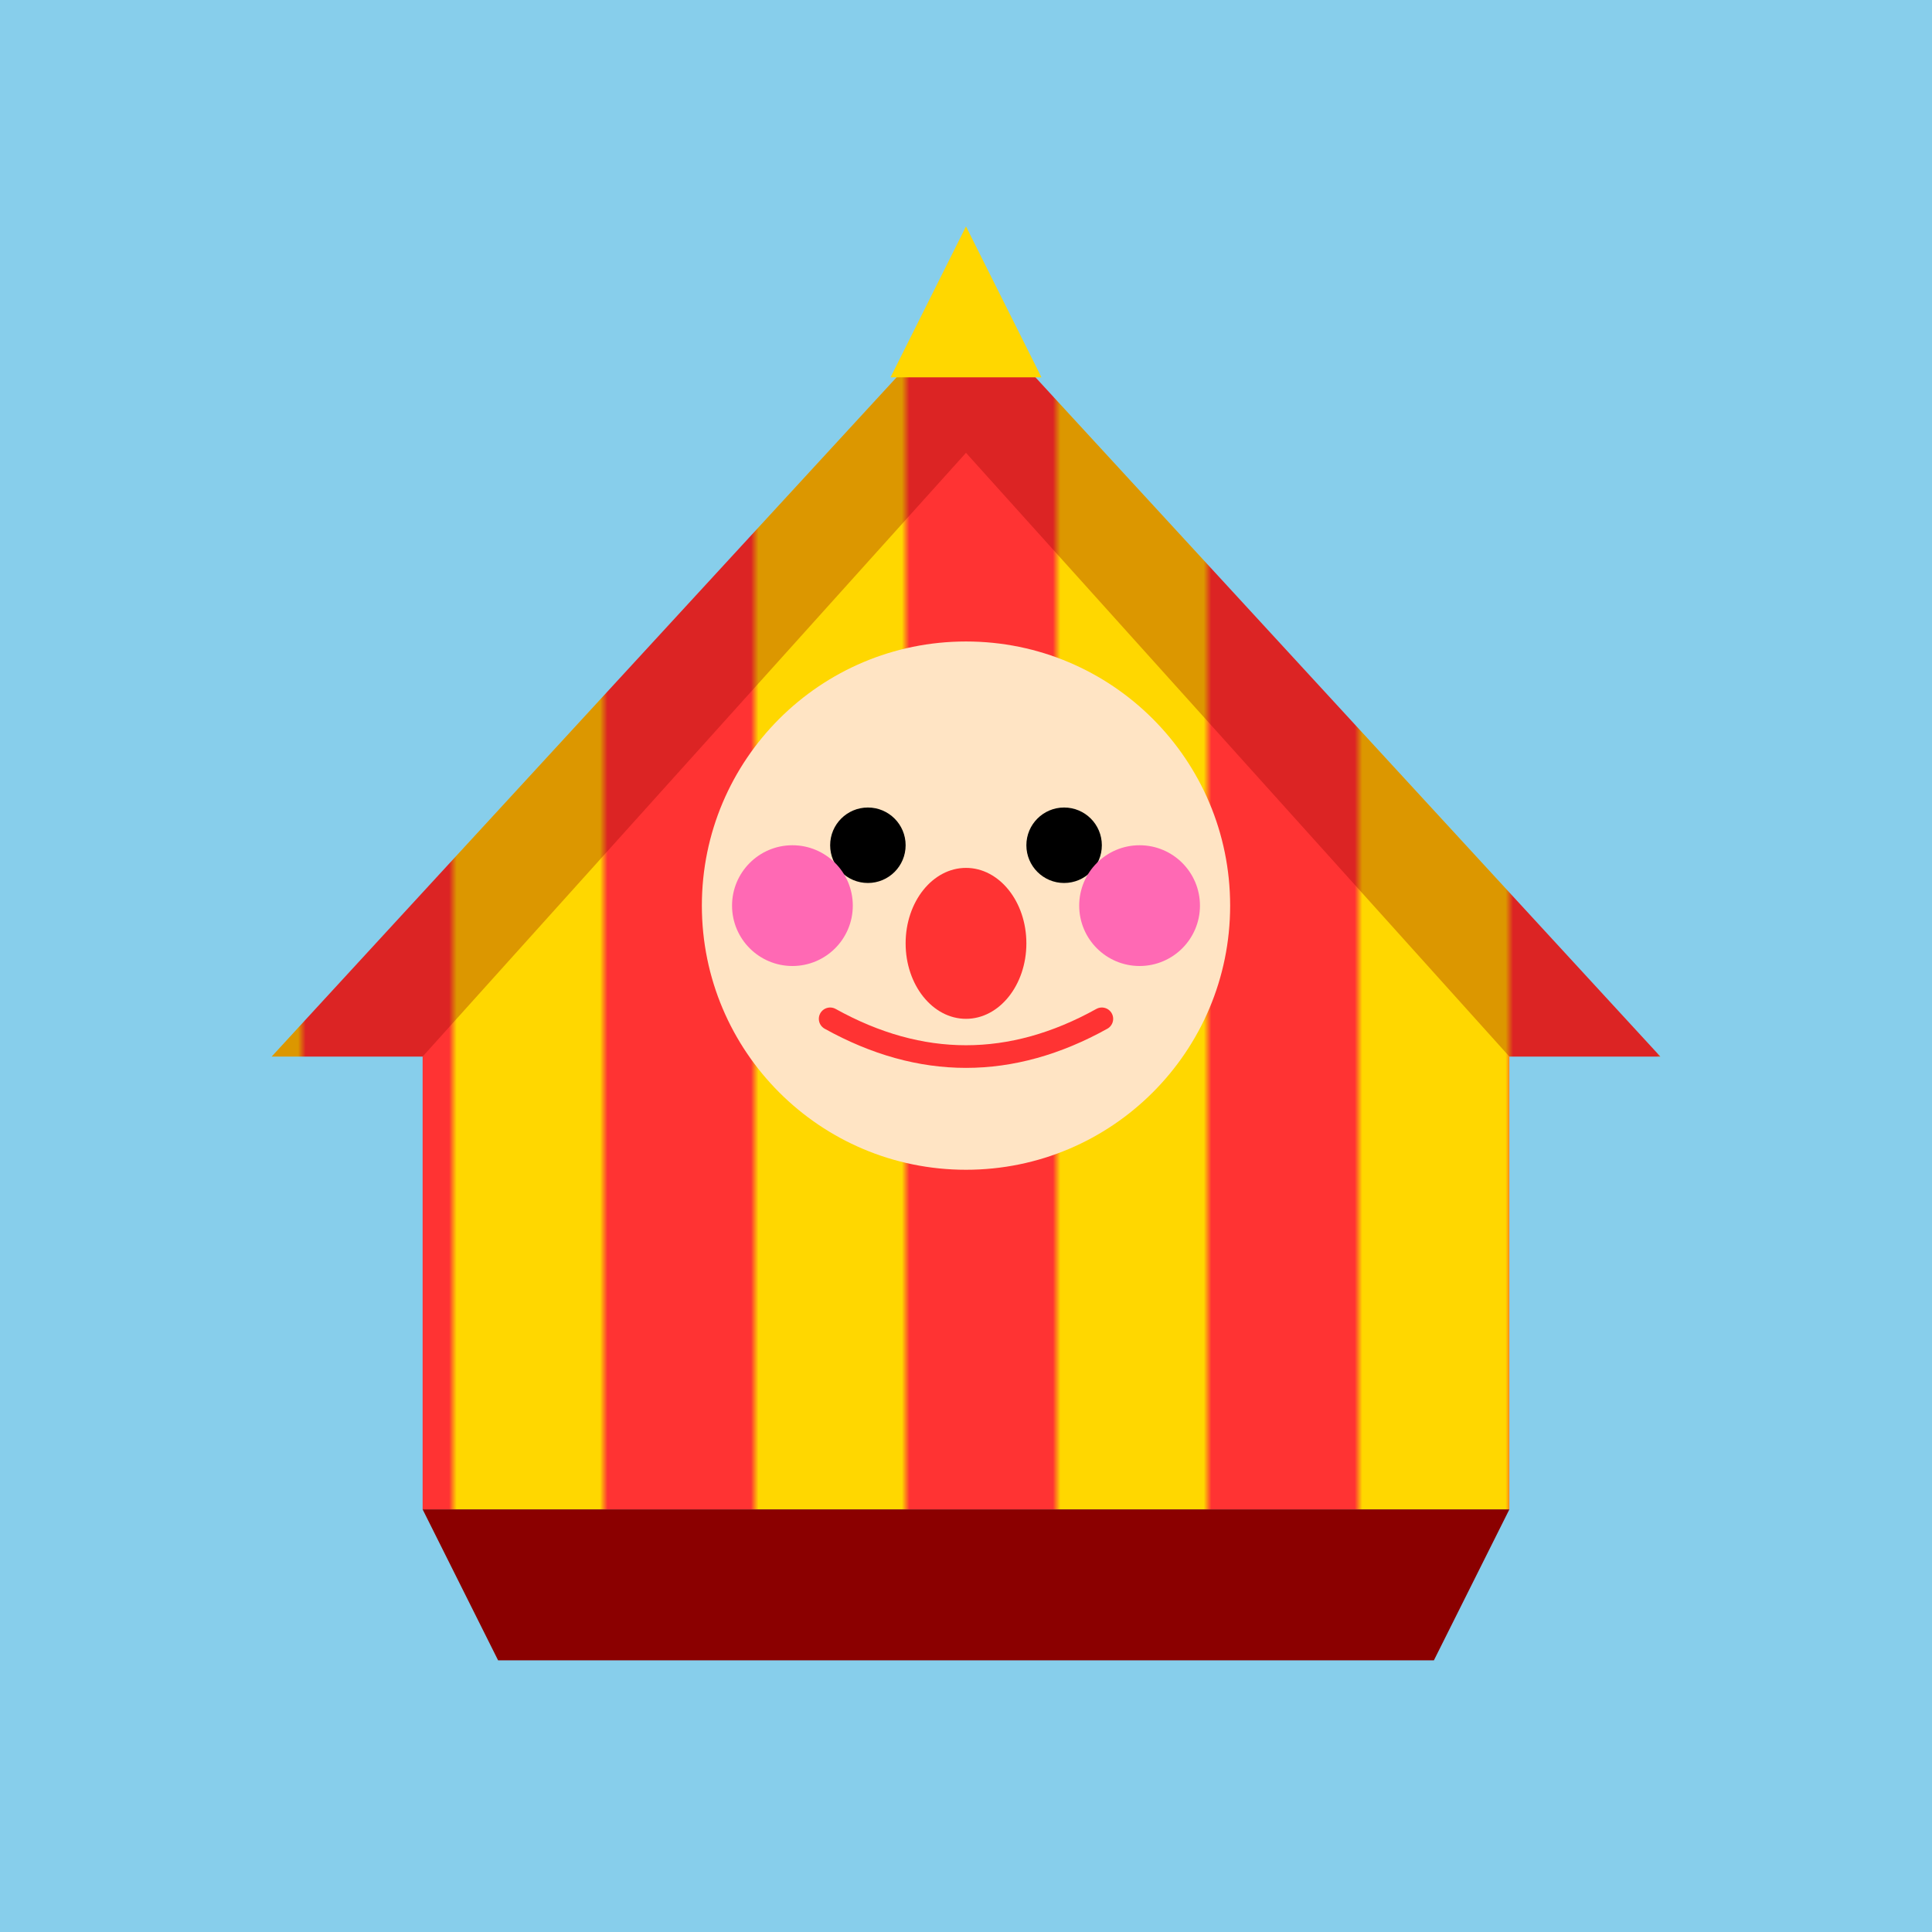
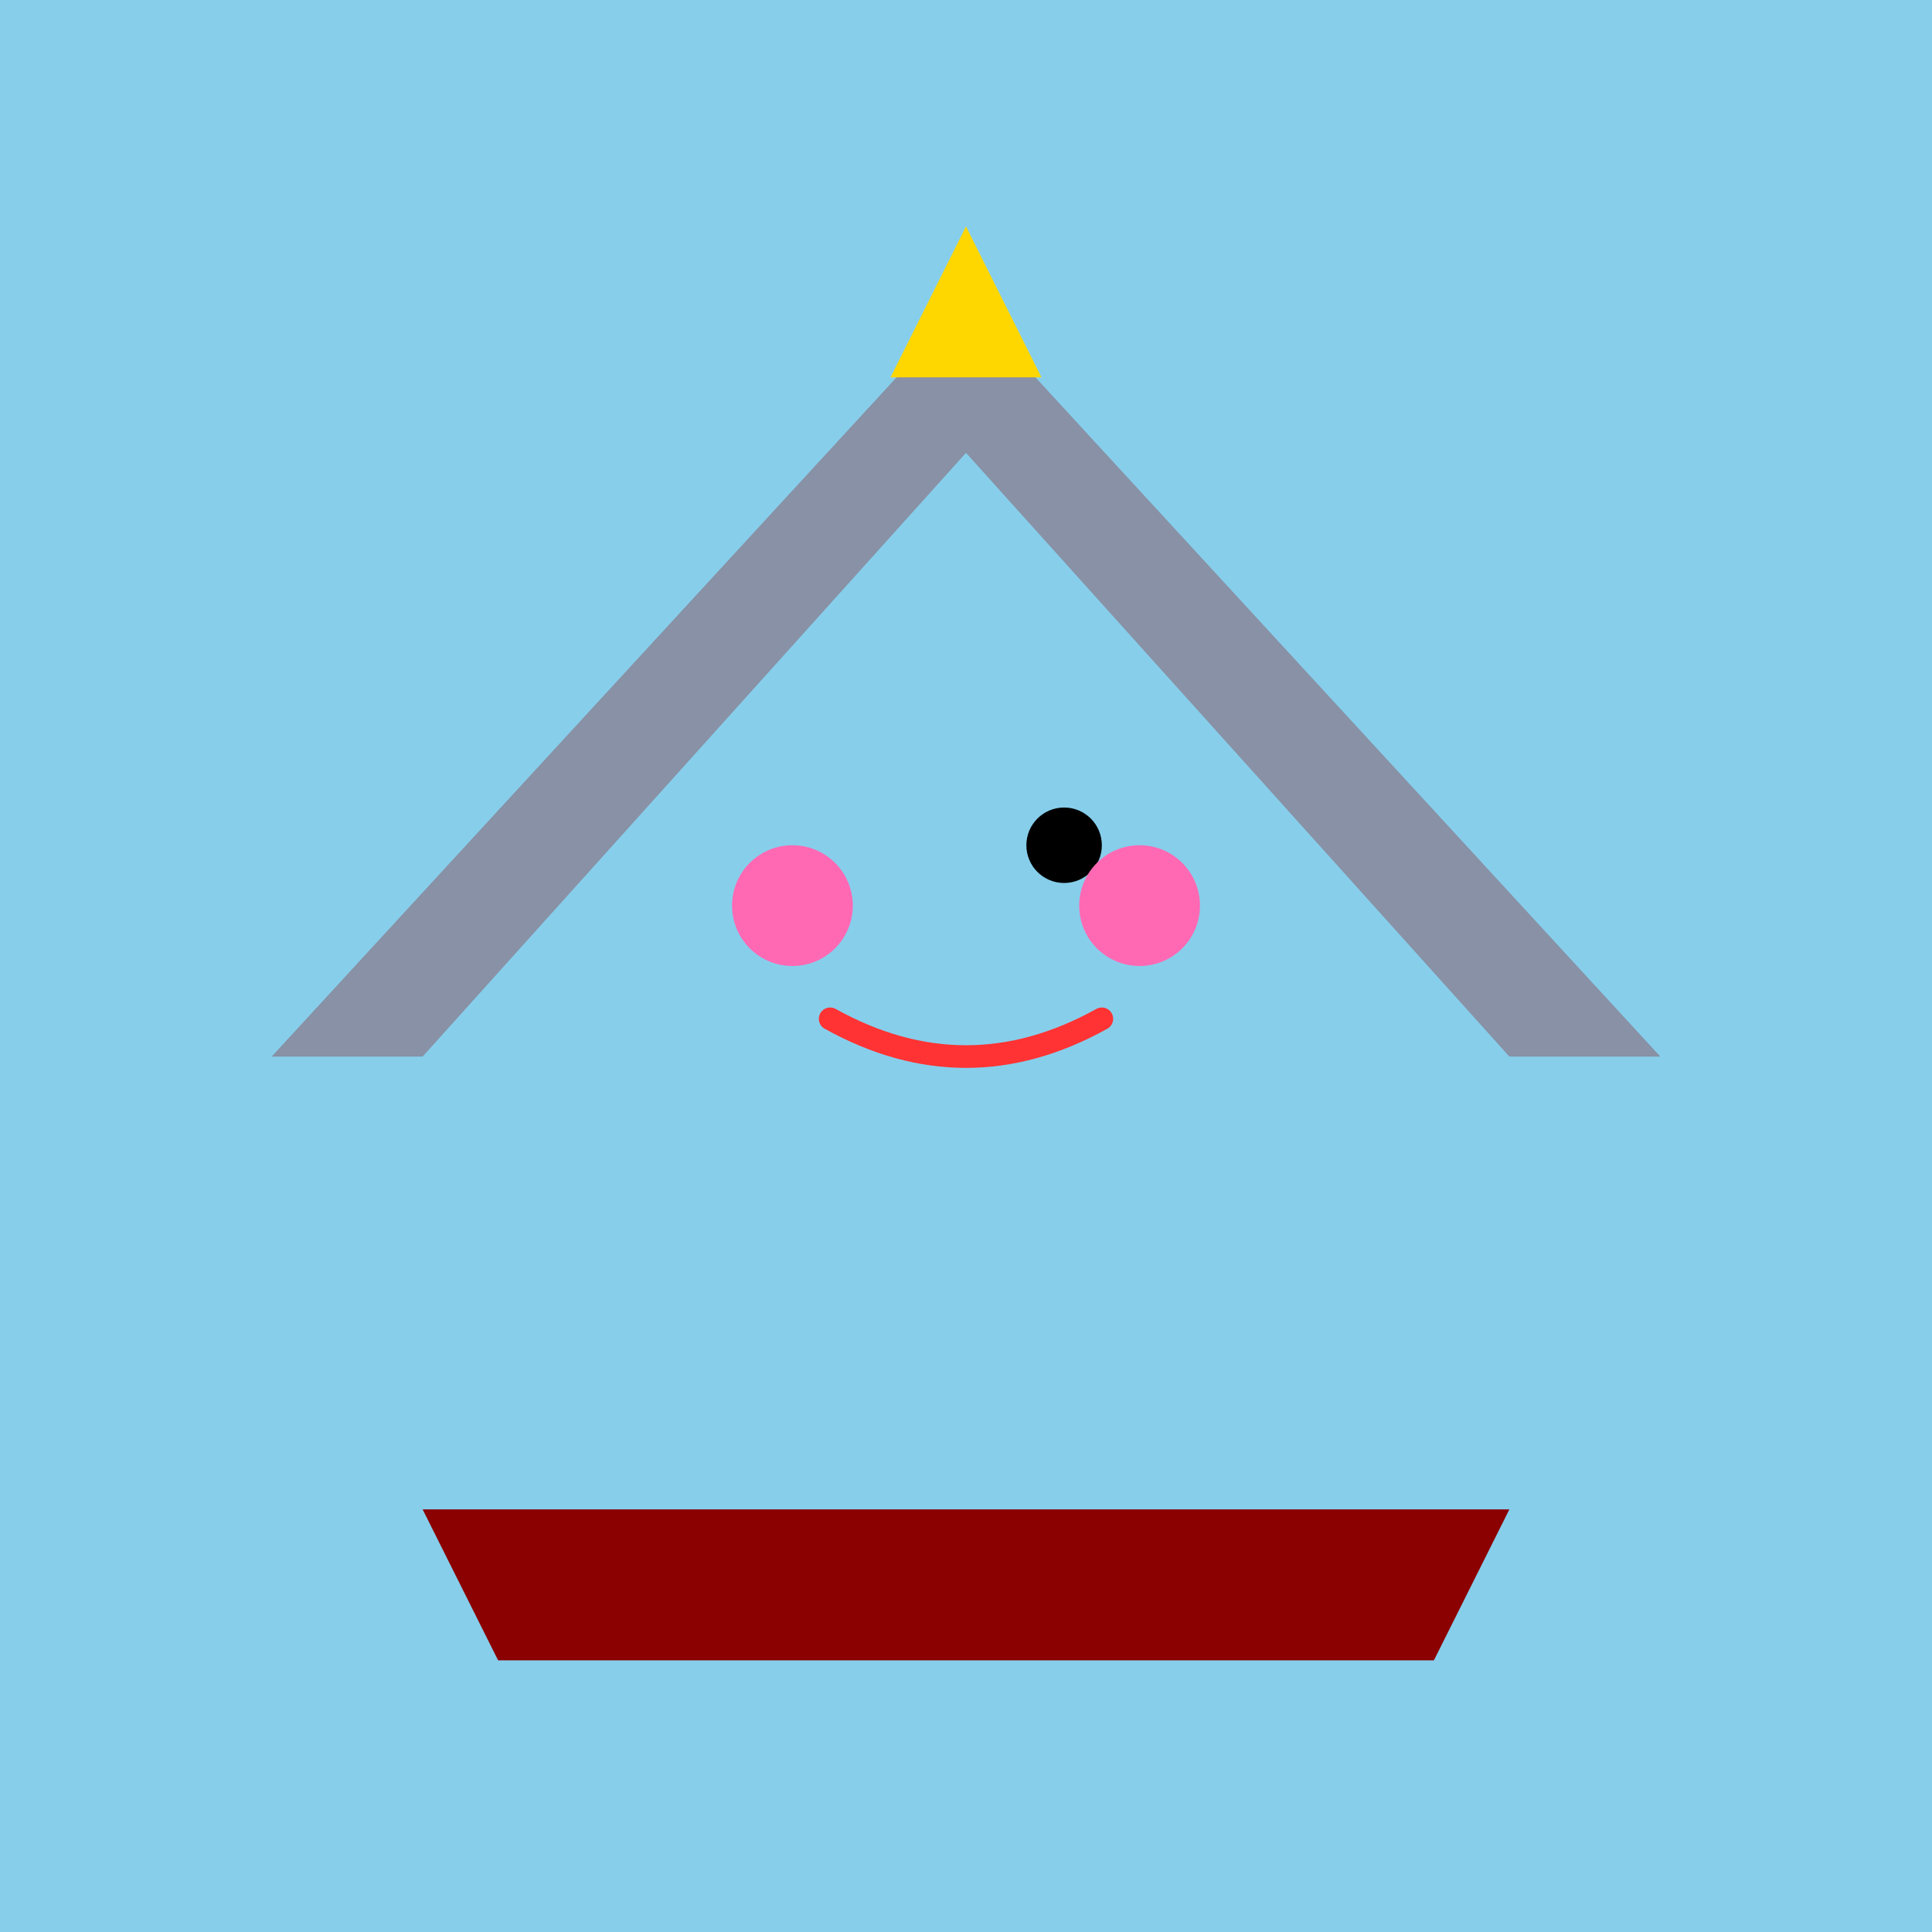
<svg xmlns="http://www.w3.org/2000/svg" viewBox="0 0 256 256">
  <defs>
    <pattern id="stripes" x="0" y="0" width="40" height="40" patternUnits="userSpaceOnUse">
-       <rect x="0" y="0" width="20" height="40" fill="#FF3333" />
-       <rect x="20" y="0" width="20" height="40" fill="#FFD700" />
-     </pattern>
+       </pattern>
  </defs>
  <rect width="256" height="256" fill="#87CEEB" />
  <path d="M 128 40 L 220 140 L 200 140 L 200 200 L 56 200 L 56 140 L 36 140 Z" fill="url(#stripes)" />
  <path d="M 128 40 L 220 140 L 200 140 L 128 60 L 56 140 L 36 140 Z" fill="#8B0000" opacity="0.3" />
  <polygon points="128,30 138,50 118,50" fill="#FFD700" />
-   <circle cx="128" cy="120" r="35" fill="#FFE4C4" />
-   <circle cx="115" cy="112" r="5" fill="#000" />
  <circle cx="141" cy="112" r="5" fill="#000" />
-   <ellipse cx="128" cy="125" rx="8" ry="10" fill="#FF3333" />
  <path d="M 110 135 Q 128 145 146 135" stroke="#FF3333" stroke-width="3" fill="none" stroke-linecap="round" />
  <circle cx="105" cy="120" r="8" fill="#FF69B4" />
  <circle cx="151" cy="120" r="8" fill="#FF69B4" />
  <path d="M 56 200 L 200 200 L 190 220 L 66 220 Z" fill="#8B0000" />
</svg>